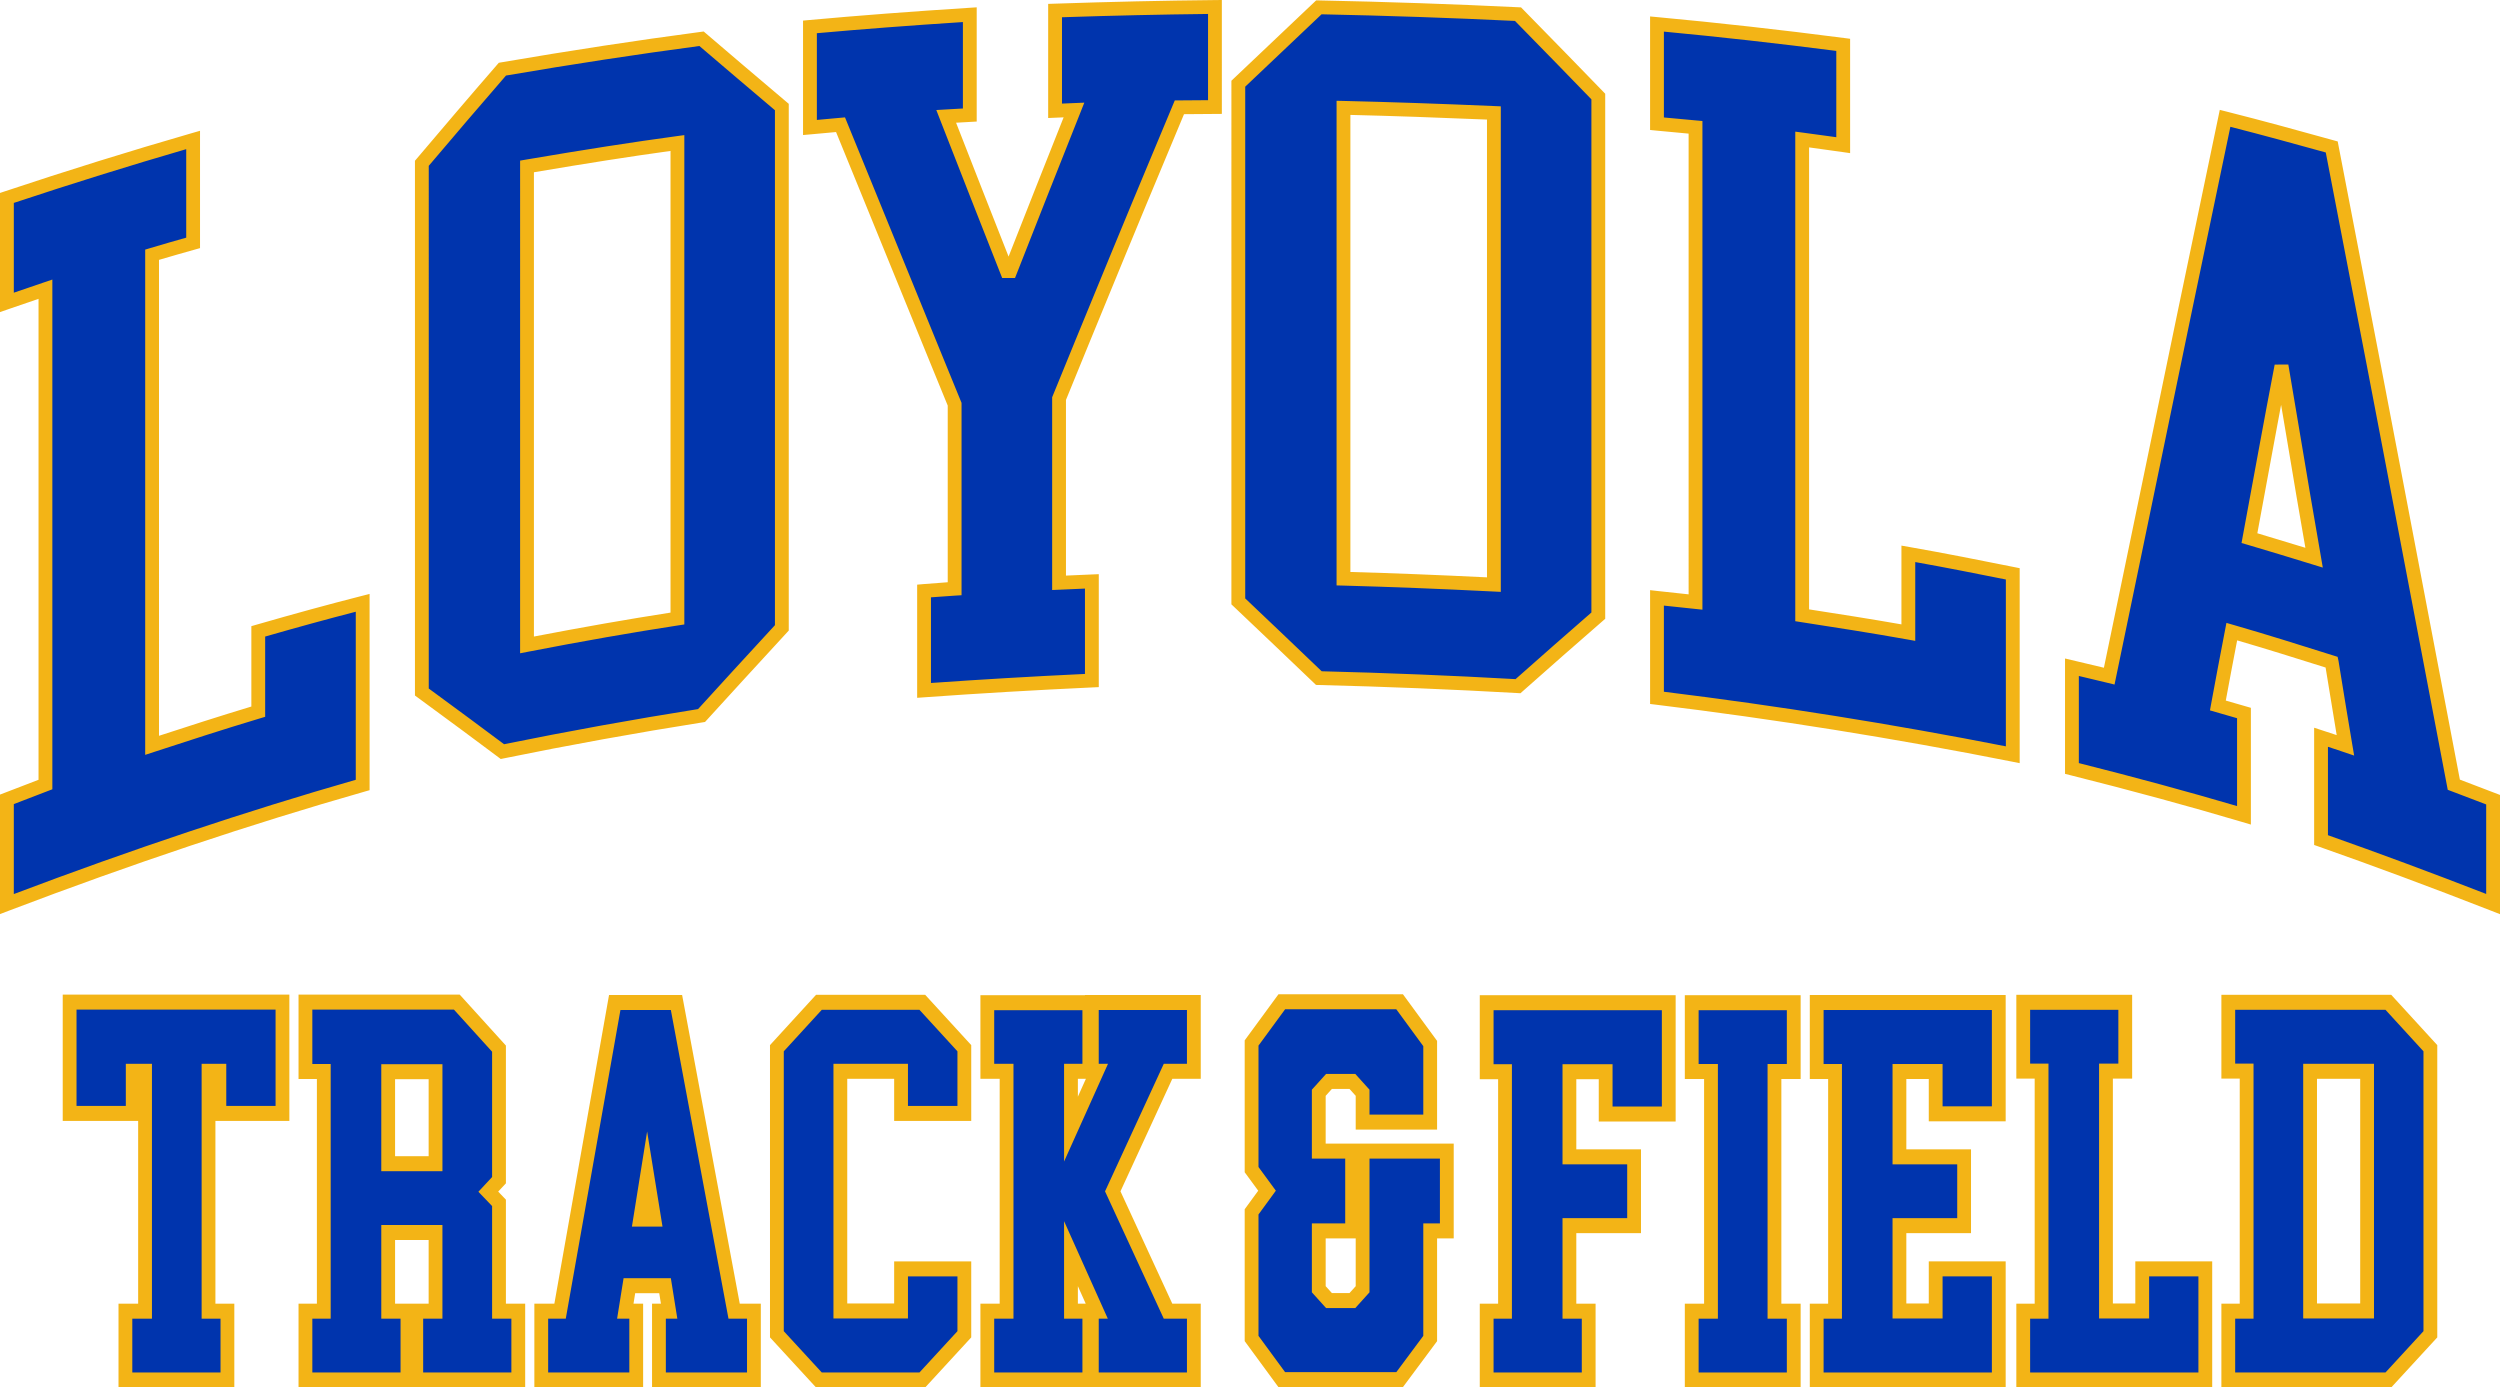
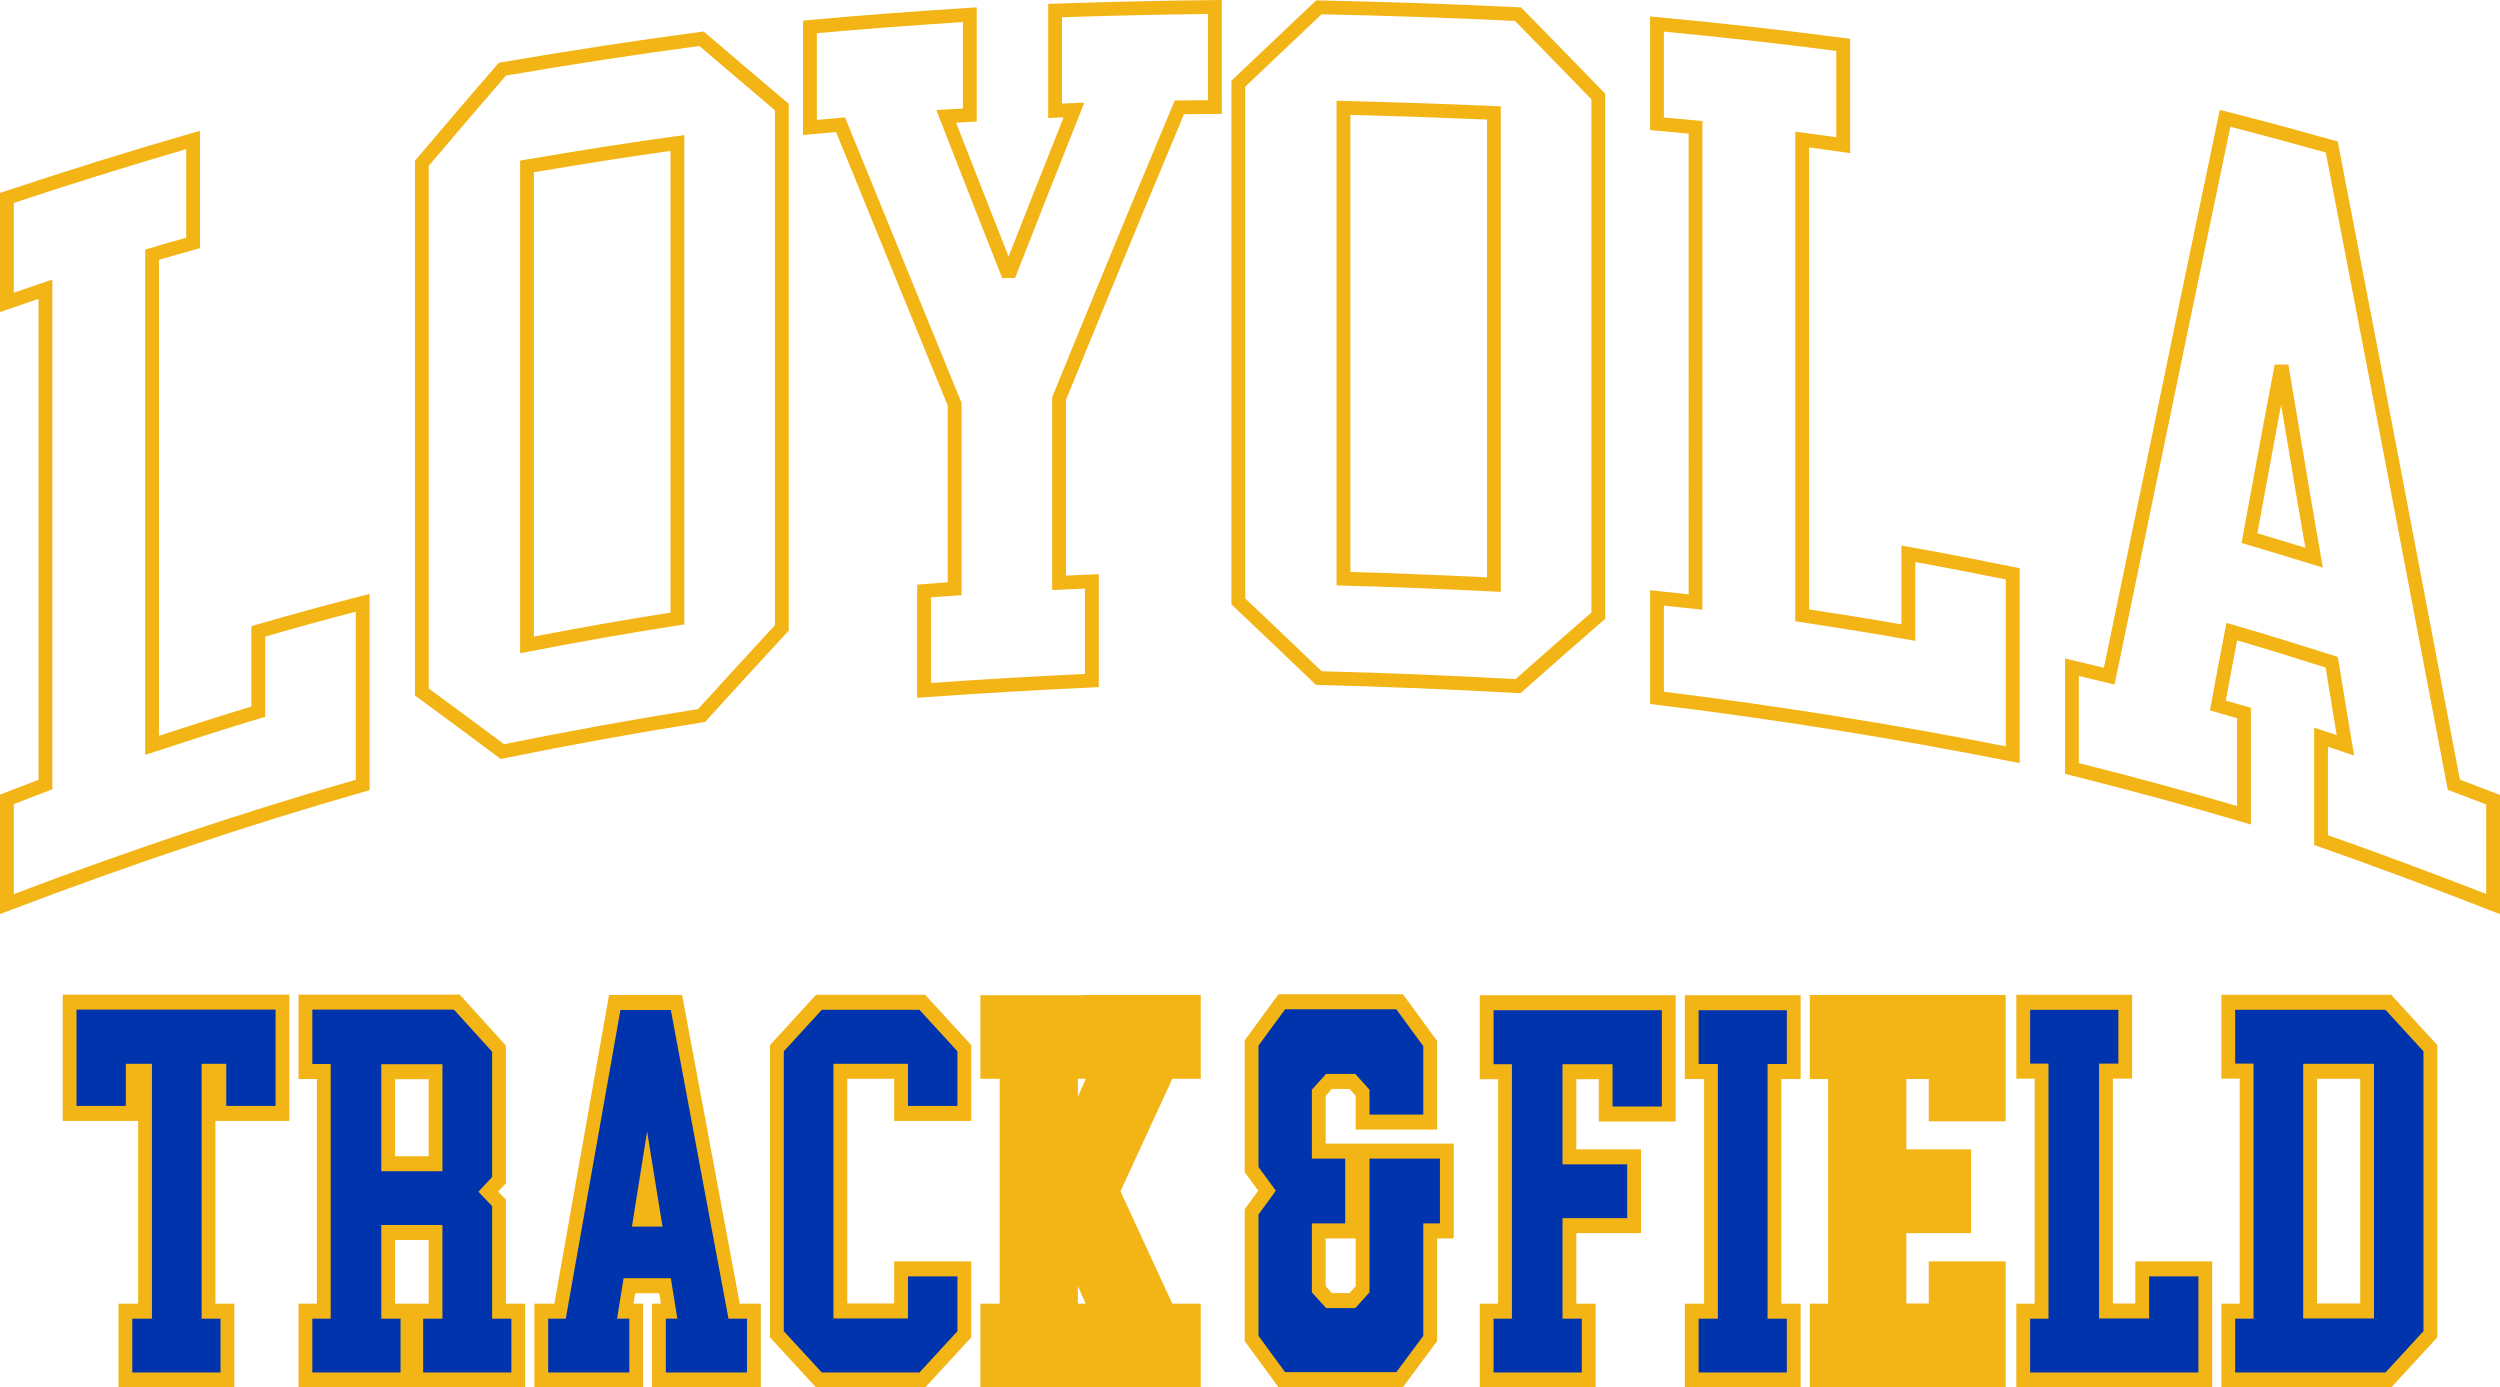
<svg xmlns="http://www.w3.org/2000/svg" id="b" data-name="Layer 2" width="720" height="399.595" viewBox="0 0 720 399.595">
  <g id="c" data-name="Layer 1">
    <g>
      <g>
-         <path d="M647.841,154.979c1.504-8.296,3.079-16.592,4.583-24.862,1.504-8.27,3.079-16.54,4.654-24.81,1.504,9.201,3.151,18.427,4.654,27.627,1.503,9.2,3.151,18.452,4.726,27.679-6.229-1.912-12.459-3.825-18.617-5.634m23.7,35.742c1.289,7.934,2.578,15.92,3.938,23.932-2.363-.801-4.726-1.577-7.017-2.326v29.617c16.469,5.789,33.009,11.966,49.549,18.427v-30.056c-3.795-1.447-7.59-2.92-11.313-4.316-5.871-30.987-11.807-61.871-17.614-92.443-5.793-30.497-11.743-60.966-17.543-91.229-10.239-2.843-20.478-5.66-30.717-8.244-5.585,26.878-11.237,53.653-16.755,80.478-5.508,26.775-11.099,53.497-16.612,80.168-3.58-.879-7.16-1.706-10.74-2.559v29.152c16.469,4.135,33.009,8.58,49.549,13.49v-29.462c-2.506-.724-5.012-1.447-7.518-2.171,1.289-7.082,2.649-14.188,4.01-21.27,9.595,2.765,19.189,5.789,28.784,8.813ZM530.843,41.809V12.915c-17.901-2.326-35.801-4.341-53.63-5.996v28.713c3.652,.362,7.375,.698,11.099,1.034V173.38c-3.723-.388-7.447-.775-11.099-1.189v28.79c34.154,4.161,68.309,9.614,102.463,16.385v-52.101c-10.025-2.015-20.049-4.006-30.073-5.763v22.691c-10.239-1.835-20.407-3.412-30.574-4.988V40.181c3.938,.517,7.876,1.06,11.814,1.628ZM379.834,2.113c-7.733,7.314-15.466,14.654-23.199,21.993V173.199c7.733,7.314,15.466,14.705,23.199,22.096,19.118,.465,38.236,1.241,57.353,2.326,7.662-6.797,15.395-13.594,23.128-20.313V27.802c-7.733-8.012-15.466-15.894-23.128-23.725-19.118-.93-38.235-1.577-57.353-1.964Zm50.408,166.254c-14.464-.724-28.927-1.318-43.319-1.706V31.058c14.392,.336,28.856,.853,43.319,1.473V168.366Zm-164.112,1.835v28.635c16.111-1.163,32.221-2.094,48.331-2.843v-28.557c-3.151,.129-6.301,.284-9.452,.414v-53.057c5.728-14.085,11.524-28.12,17.256-42.074,5.724-13.932,11.6-27.886,17.399-41.815,3.365-.026,6.802-.052,10.239-.078V2.009c-15.394,.155-30.717,.517-46.04,1.034V31.911c1.79-.078,3.58-.155,5.442-.232-6.301,15.868-12.602,31.736-18.831,47.656-6.014-15.273-12.029-30.547-17.972-45.821,2.22-.129,4.511-.258,6.802-.387V4.232c-15.394,.982-30.717,2.119-46.04,3.515v28.971c2.936-.259,5.871-.543,8.807-.801,5.442,13.361,10.955,26.774,16.397,40.187,5.442,13.413,10.955,26.826,16.469,40.316v53.135c-2.936,.181-5.871,.388-8.807,.646ZM144.692,19.919c-7.733,8.89-15.466,17.987-23.199,27.11V199.301c7.733,5.685,15.466,11.345,23.199,17.16,19.118-3.902,38.236-7.365,57.353-10.389,7.661-8.425,15.394-16.85,23.128-25.25V30.825c-7.733-6.539-15.466-13.103-23.128-19.667-19.118,2.532-38.236,5.479-57.353,8.761Zm50.408,158.216c-14.464,2.222-28.927,4.807-43.32,7.598V47.934c14.392-2.455,28.856-4.781,43.32-6.745V178.135ZM55.619,69.953v-29.643c-17.901,5.169-35.801,10.751-53.63,16.695v30.082c3.652-1.266,7.375-2.533,11.098-3.799V225.946c-3.723,1.422-7.447,2.869-11.098,4.264v30.16c34.154-12.999,68.308-24.552,102.463-34.295v-52.463c-10.024,2.559-20.049,5.324-30.073,8.218v23.13c-10.239,3.075-20.407,6.358-30.574,9.692V73.364c3.938-1.189,7.876-2.3,11.815-3.411Z" fill="#0034ad" />
        <path d="M720,263.283l-2.712-1.06c-17.103-6.682-33.752-12.873-49.485-18.404l-1.33-.467v-33.768l2.607,.852c1.278,.418,2.577,.844,3.887,1.278-1.001-5.972-1.973-11.963-2.919-17.786l-.273-1.679c-8.37-2.637-16.977-5.34-25.476-7.823-1.125,5.862-2.223,11.625-3.271,17.339l7.226,2.087v33.623l-2.555-.758c-15.392-4.569-31.573-8.975-49.466-13.468l-1.504-.378v-33.222l5.99,1.421c1.736,.41,3.472,.82,5.208,1.237,2.161-10.446,4.332-20.898,6.506-31.361,3.236-15.578,6.476-31.174,9.688-46.789,3.428-16.664,6.967-33.595,10.39-49.968,2.124-10.162,4.25-20.33,6.366-30.514l.422-2.032,2.011,.508c10.432,2.634,20.917,5.523,30.763,8.257l1.189,.33,.232,1.212c2.35,12.262,4.726,24.559,7.104,36.877,3.439,17.803,6.994,36.214,10.44,54.355,2.636,13.875,5.297,27.814,7.967,41.798,3.145,16.465,6.3,32.991,9.439,49.549,2.102,.792,4.225,1.607,6.354,2.425l5.202,1.989v34.339Zm-49.549-22.748c14.547,5.131,29.857,10.817,45.571,16.925v-25.779l-2.648-1.014c-2.476-.95-4.939-1.896-7.374-2.808l-1.048-.393-.208-1.099c-3.207-16.923-6.433-33.814-9.646-50.641-2.671-13.985-5.333-27.926-7.968-41.802-3.445-18.135-7-36.542-10.438-54.342-2.301-11.914-4.598-23.809-6.872-35.671-8.839-2.452-18.165-5.015-27.471-7.392-1.977,9.504-3.961,18.996-5.944,28.483-3.422,16.37-6.961,33.298-10.388,49.957-3.213,15.616-6.453,31.215-9.69,46.795-2.313,11.133-4.624,22.258-6.922,33.374l-.419,2.02-2.004-.491c-2.393-.588-4.786-1.152-7.178-1.716l-1.099-.26v25.088c16.372,4.128,31.323,8.19,45.57,12.378v-25.305l-7.807-2.254,.321-1.768c1.275-7.006,2.626-14.067,4.014-21.288l.411-2.139,2.093,.603c9.593,2.765,19.336,5.835,28.757,8.804l1.168,.368,.27,1.232,.47,2.889c1.117,6.881,2.273,13.996,3.467,21.03l.558,3.287-3.157-1.07c-1.47-.498-2.939-.987-4.391-1.465v25.463ZM0,263.256v-34.415l1.279-.488c1.769-.676,3.555-1.364,5.35-2.056,1.485-.573,2.977-1.147,4.469-1.719V86.065c-2.84,.967-5.67,1.934-8.458,2.901l-2.641,.916V55.572l1.36-.454c18-6.002,36.07-11.627,53.708-16.72l2.541-.733v33.793l-1.469,.415c-3.394,.958-6.889,1.943-10.345,2.972V211.909c8.11-2.651,17.331-5.623,26.596-8.426v-23.148l1.437-.416c10.936-3.157,20.793-5.85,30.132-8.234l2.481-.633v56.523l-1.443,.412c-32.688,9.326-67.107,20.846-102.301,34.242l-2.696,1.027Zm3.978-31.677v25.91c33.846-12.805,66.955-23.87,98.485-32.913v-48.398c-8.149,2.106-16.726,4.457-26.095,7.15v23.113l-1.417,.425c-10.706,3.216-21.439,6.697-30.526,9.678l-2.609,.856V71.887l1.414-.426c3.466-1.047,6.975-2.046,10.401-3.014v-25.49c-16.334,4.752-33.017,9.954-49.652,15.482v25.856c2.802-.963,5.636-1.928,8.469-2.891l2.629-.894V227.315l-1.28,.488c-1.916,.731-3.831,1.47-5.737,2.205-1.367,.526-2.728,1.051-4.082,1.57Zm577.687-11.79l-2.375-.471c-33.834-6.709-68.258-12.213-102.317-16.362l-1.748-.213v-32.779l2.213,.251c2.928,.332,5.902,.647,8.885,.959V38.483c-3.124-.283-6.241-.568-9.306-.872l-1.793-.178V4.737l2.173,.202c17.385,1.612,35.453,3.632,53.703,6.004l1.733,.225V44.105l-2.273-.328c-3.181-.458-6.381-.903-9.542-1.327V175.5c8.719,1.353,17.678,2.753,26.596,4.321v-22.686l2.333,.409c10.128,1.775,20.434,3.824,30.122,5.772l1.597,.321v56.153Zm-102.463-20.567c32.788,4.037,65.9,9.324,98.485,15.725v-48.052c-8.445-1.696-17.32-3.452-26.095-5.021v22.697l-2.34-.42c-10.17-1.823-20.45-3.418-30.392-4.96l-1.821-.283V37.914l2.247,.294c3.156,.415,6.365,.853,9.567,1.306V14.664c-16.854-2.171-33.536-4.039-49.652-5.56v24.725c3.068,.295,6.179,.576,9.288,.857l1.81,.163V175.586l-2.195-.228c-2.981-.31-5.96-.621-8.904-.944v24.807Zm-334.99,19.368l-.716-.538c-6.641-4.995-13.398-9.958-19.932-14.76l-4.06-2.984V46.3l.472-.556c7.389-8.717,15.268-17.993,23.216-27.13l.465-.535,.699-.12c19.724-3.385,39.046-6.337,57.429-8.771l.881-.117,.674,.578c6.765,5.796,14.111,12.042,23.118,19.658l.705,.596V181.599l-.525,.571c-9.392,10.201-16.522,17.986-23.12,25.241l-.47,.517-.69,.11c-19.002,3.006-38.269,6.496-57.266,10.374l-.877,.179Zm-20.731-20.294l2.438,1.791c6.308,4.635,12.824,9.423,19.251,14.248,18.541-3.771,37.329-7.173,55.873-10.117,6.348-6.978,13.221-14.482,22.14-24.17V31.748c-8.397-7.102-15.35-13.015-21.758-18.501-17.851,2.375-36.581,5.238-55.699,8.511-7.606,8.753-15.147,17.626-22.246,26V198.295Zm140.659,2.678v-32.594l1.814-.159c2.169-.191,4.426-.363,6.992-.532v-50.876l-4.948-12.093c-3.81-9.307-7.609-18.586-11.374-27.867-3.19-7.864-6.406-15.729-9.616-23.582-2.079-5.086-4.157-10.167-6.225-15.241-.979,.088-1.958,.179-2.937,.269-1.469,.136-2.939,.272-4.408,.401l-2.163,.19V5.931l1.808-.165c14.271-1.299,29.348-2.45,46.094-3.519l2.115-.135V35.006l-1.877,.106c-1.361,.077-2.721,.153-4.067,.23,5.03,12.909,10.134,25.887,15.121,38.552,5.267-13.42,10.631-26.94,15.855-40.097l-4.45,.191V1.121l1.922-.065c16.195-.547,31.271-.886,46.087-1.035l2.009-.02V32.8l-10.897,.082c-1.672,4.014-3.35,8.029-5.028,12.044-3.912,9.36-7.956,19.04-11.863,28.547l-4.428,10.769c-4.165,10.125-8.47,20.592-12.679,30.937v50.594c.883-.039,1.765-.079,2.647-.118,1.578-.072,3.155-.143,4.733-.207l2.071-.085v32.528l-1.897,.088c-16.683,.776-32.927,1.732-48.281,2.84l-2.132,.153Zm3.978-28.945v24.67c14.169-1.004,29.07-1.878,44.353-2.604v-24.584c-.883,.039-1.765,.079-2.647,.118-1.578,.072-3.155,.143-4.733,.207l-2.071,.085v-55.519l.147-.359c4.258-10.471,8.616-21.066,12.831-31.313l4.428-10.767c3.911-9.519,7.958-19.204,11.871-28.57,1.847-4.42,3.693-8.839,5.532-13.254l.506-1.215,9.581-.072V4.02c-13.551,.152-27.353,.463-42.062,.948V29.835l6.432-.272-1.515,3.817c-6.068,15.283-12.343,31.087-18.443,46.679l-3.703,.004c-5.898-14.979-11.998-30.469-17.975-45.828l-.992-2.548,2.73-.159c1.614-.093,3.267-.187,4.929-.282V6.353c-15.168,.982-28.967,2.036-42.062,3.211v24.978c.742-.068,1.485-.137,2.227-.205,1.472-.137,2.944-.273,4.416-.402l1.463-.129,.554,1.361c2.25,5.525,4.513,11.059,6.778,16.598,3.212,7.857,6.429,15.724,9.62,23.591,3.763,9.277,7.561,18.552,11.37,27.855l5.244,12.818v55.394l-1.867,.116c-2.578,.159-4.829,.319-6.94,.489Zm169.775,27.625l-.819-.047c-18.998-1.078-38.273-1.86-57.289-2.324l-.769-.018-.846-.809c-7.507-7.174-15.271-14.593-22.902-21.811l-.623-.589V23.252l.62-.588c7.733-7.341,15.468-14.682,23.202-21.997l.592-.56,.815,.017c19.329,.392,38.645,1.054,57.41,1.967l.779,.038,3.671,3.752c6.551,6.692,13.323,13.613,20.011,20.541l.558,.578V178.215l-.685,.594c-7.388,6.419-15.164,13.25-23.112,20.299l-.614,.545Zm-57.242-6.328c18.537,.46,37.309,1.222,55.829,2.264,7.5-6.651,14.841-13.098,21.844-19.187V28.606c-6.497-6.725-13.071-13.443-19.434-19.944l-2.58-2.636c-18.218-.879-36.95-1.521-55.703-1.908-7.328,6.932-14.657,13.887-21.984,20.843V172.343c7.348,6.954,14.804,14.08,22.028,20.983Zm-230.86-5.18V46.256l1.654-.283c16.94-2.889,30.726-5.035,43.386-6.754l2.257-.307V179.842l-1.687,.259c-13.375,2.055-27.52,4.536-43.243,7.586l-2.368,.458Zm3.978-138.532V183.324c14.18-2.726,27.091-4.989,39.341-6.894V43.469c-11.58,1.601-24.19,3.571-39.341,6.144Zm278.461,120.845l-2.088-.105c-15.715-.786-29.87-1.343-43.273-1.704l-1.936-.051V29.022l2.036,.048c13.272,.31,27.455,.791,43.358,1.474l1.903,.082V170.458Zm-43.319-5.732c12.261,.345,25.173,.855,39.341,1.551V34.437c-14.304-.605-27.216-1.045-39.341-1.342V164.726Zm280.051-1.263l-3.088-.948c-6.109-1.875-12.425-3.815-18.594-5.627l-1.716-.504,.32-1.759c.773-4.262,1.565-8.525,2.355-12.784,.749-4.03,1.497-8.058,2.228-12.078,1.501-8.258,3.099-16.649,4.645-24.764l3.928-.012c.749,4.579,1.533,9.165,2.317,13.751,.792,4.628,1.583,9.255,2.338,13.877,1.001,6.123,2.084,12.378,3.132,18.428,.533,3.08,1.066,6.159,1.592,9.236l.544,3.184Zm-18.845-9.885c4.6,1.363,9.259,2.783,13.834,4.187-.347-2.014-.695-4.028-1.044-6.044-1.05-6.057-2.135-12.322-3.138-18.465-.754-4.611-1.543-9.229-2.333-13.848-.16-.934-.32-1.87-.48-2.806-.873,4.627-1.74,9.272-2.577,13.871-.732,4.026-1.481,8.059-2.231,12.094-.681,3.669-1.363,7.339-2.033,11.01Z" fill="#f3b416" />
      </g>
      <g>
        <polygon points="34.131 399.595 34.131 375.46 39.789 375.46 39.789 322.824 18.065 322.824 18.065 286.446 83.337 286.446 83.337 322.824 62.04 322.824 62.04 375.46 67.485 375.46 67.485 399.595 34.131 399.595" fill="#f3b416" />
        <path d="M43.762,306.376h-7.526v12.128h-14.198v-27.738h57.325v27.738h-14.198v-12.128h-7.099v73.404h5.444v15.494h-25.407v-15.494h5.658v-73.404Z" fill="#0034ad" />
        <path d="M85.979,399.595v-24.135h5.285v-64.706h-5.285v-24.309h46.416l13.306,14.677v39.672l-2.225,2.387,2.225,2.321v29.958h5.551v24.135H85.979Zm37.47-24.135v-18.342h-9.667v18.342h9.667Zm0-42.476v-22.172h-9.667v22.172h9.667Z" fill="#f3b416" />
        <path d="M127.423,352.798h-17.614v26.983h5.551v15.494h-25.407v-15.494h5.284v-73.347h-5.284v-15.668h40.779l10.995,12.128v36.094l-3.95,4.236,3.95,4.12v32.437h5.551v15.494h-25.407v-15.494h5.551v-26.983Zm0-46.305h-17.614v30.813h17.614v-30.813Z" fill="#0034ad" />
        <polygon points="187.788 399.595 187.788 375.46 190.346 375.46 189.861 372.438 182.934 372.438 182.449 375.46 185.22 375.46 185.22 399.595 153.895 399.595 153.895 375.46 159.657 375.46 175.403 286.562 196.451 286.562 213.051 375.46 219.114 375.46 219.114 399.595 187.788 399.595" fill="#f3b416" />
        <path d="M179.592,368.118l-1.868,11.663h3.522v15.494h-23.378v-15.494h5.071l15.746-88.898h14.518l16.6,88.898h5.337v15.494h-23.378v-15.494h3.309l-1.868-11.663h-13.611Zm11.209-14.855l-4.43-27.39-4.377,27.39h8.807Z" fill="#0034ad" />
        <polygon points="235.026 399.595 221.757 385.168 221.757 300.995 235.021 286.504 266.452 286.504 279.716 300.995 279.716 322.824 257.518 322.824 257.518 310.696 244.008 310.696 244.008 375.403 257.518 375.403 257.518 363.275 279.716 363.275 279.716 385.168 266.447 399.595 235.026 399.595" fill="#f3b416" />
        <path d="M264.801,290.825l10.942,11.954v15.725h-14.251v-12.128h-21.457v73.347h21.457v-12.128h14.251v15.784l-10.942,11.895h-28.129l-10.942-11.895v-80.6l10.942-11.954h28.129Z" fill="#0034ad" />
        <path d="M282.358,399.595v-24.135h5.551v-64.764h-5.551v-24.077h30.104v-.058h33.354v24.135h-8.191l-14.93,32.409,14.928,32.354h8.193v24.135h-63.458Zm30.334-24.135l-2.265-5.048v5.048h2.265Zm-2.265-59.621l2.312-5.143h-2.312v5.143Z" fill="#f3b416" />
-         <path d="M341.842,395.274h-25.407v-15.494h2.615l-12.597-28.085v28.085h5.284v15.494h-25.407v-15.494h5.551v-73.404h-5.551v-15.436h25.407v15.436h-5.284v28.143l12.65-28.143h-2.669v-15.494h25.407v15.494h-6.672l-16.92,36.731,16.92,36.673h6.672v15.494Z" fill="#0034ad" />
        <polygon points="426.175 399.595 426.175 375.46 431.459 375.46 431.459 310.813 426.175 310.813 426.175 286.619 482.587 286.619 482.587 322.998 460.442 322.998 460.442 310.813 453.977 310.813 453.977 331.011 472.605 331.011 472.605 355.146 453.977 355.146 453.977 375.46 459.528 375.46 459.528 399.595 426.175 399.595" fill="#f3b416" />
        <path d="M450.004,379.78h5.551v15.494h-25.407v-15.494h5.284v-73.288h-5.284v-15.552h48.465v27.738h-14.198v-12.185h-14.411v28.839h18.628v15.494h-18.628v28.955Z" fill="#0034ad" />
        <polygon points="485.228 399.595 485.228 375.46 490.78 375.46 490.78 310.754 485.228 310.754 485.228 286.619 518.582 286.619 518.582 310.754 513.031 310.754 513.031 375.46 518.582 375.46 518.582 399.595 485.228 399.595" fill="#f3b416" />
        <path d="M494.753,306.434h-5.551v-15.494h25.407v15.494h-5.551v73.347h5.551v15.494h-25.407v-15.494h5.551v-73.347Z" fill="#0034ad" />
        <polygon points="521.221 399.595 521.221 375.46 526.505 375.46 526.505 310.754 521.221 310.754 521.221 286.562 577.634 286.562 577.634 322.941 555.488 322.941 555.488 310.754 549.024 310.754 549.024 331.011 567.652 331.011 567.652 355.146 549.024 355.146 549.024 375.403 555.488 375.403 555.488 363.275 577.634 363.275 577.634 399.595 521.221 399.595" fill="#f3b416" />
-         <path d="M559.462,379.723v-12.128h14.198v27.679h-48.465v-15.494h5.284v-73.347h-5.284v-15.551h48.465v27.738h-14.198v-12.186h-14.411v28.898h18.628v15.494h-18.628v28.898h14.411Z" fill="#0034ad" />
        <polygon points="580.704 399.595 580.704 375.46 585.989 375.46 585.989 310.638 580.704 310.638 580.704 286.504 614.058 286.504 614.058 310.638 608.507 310.638 608.507 375.403 614.971 375.403 614.971 363.275 637.116 363.275 637.116 399.595 580.704 399.595" fill="#f3b416" />
        <path d="M604.534,306.318v73.405h14.411v-12.128h14.198v27.679h-48.465v-15.494h5.284v-73.463h-5.284v-15.493h25.407v15.493h-5.551Z" fill="#0034ad" />
        <path d="M639.758,399.595v-24.135h5.284v-64.822h-5.284v-24.134h48.913l13.264,14.491v84.173l-13.27,14.427h-48.907Zm39.978-24.192v-64.706h-12.442v64.706h12.442Z" fill="#f3b416" />
        <path d="M687.019,290.825l10.942,11.954v80.6l-10.942,11.895h-43.288v-15.494h5.284v-73.463h-5.284v-15.493h43.288Zm-3.31,15.551h-20.389v73.347h20.389v-73.347Z" fill="#0034ad" />
        <g>
          <path d="M368.197,399.501l-9.726-13.261v-37.979l3.897-5.339-3.897-5.313v-37.983l9.724-13.273h35.856l9.829,13.426v25.549h-23.437v-9.731l-1.785-1.979h-5.079l-1.785,1.979v13.766h36.876v27.294h-4.789v29.601l-9.847,13.245h-35.837Zm20.461-27.101l1.785-1.979v-13.766h-8.649v13.766l1.785,1.979h5.079Z" fill="#f3b416" />
          <path d="M394.417,333.682v38.503l-4.09,4.536h-8.418l-4.09-4.536v-19.85h9.604v-18.653h-9.604v-19.85l4.09-4.536h8.418l4.09,4.536v7.175h15.49v-19.718l-7.772-10.615h-32.025l-7.666,10.463v34.961l5.002,6.82-5.002,6.85v34.961l7.666,10.453h32.025l7.772-10.453v-32.394h4.789v-18.653h-20.279Z" fill="#0034ad" />
        </g>
      </g>
    </g>
  </g>
</svg>